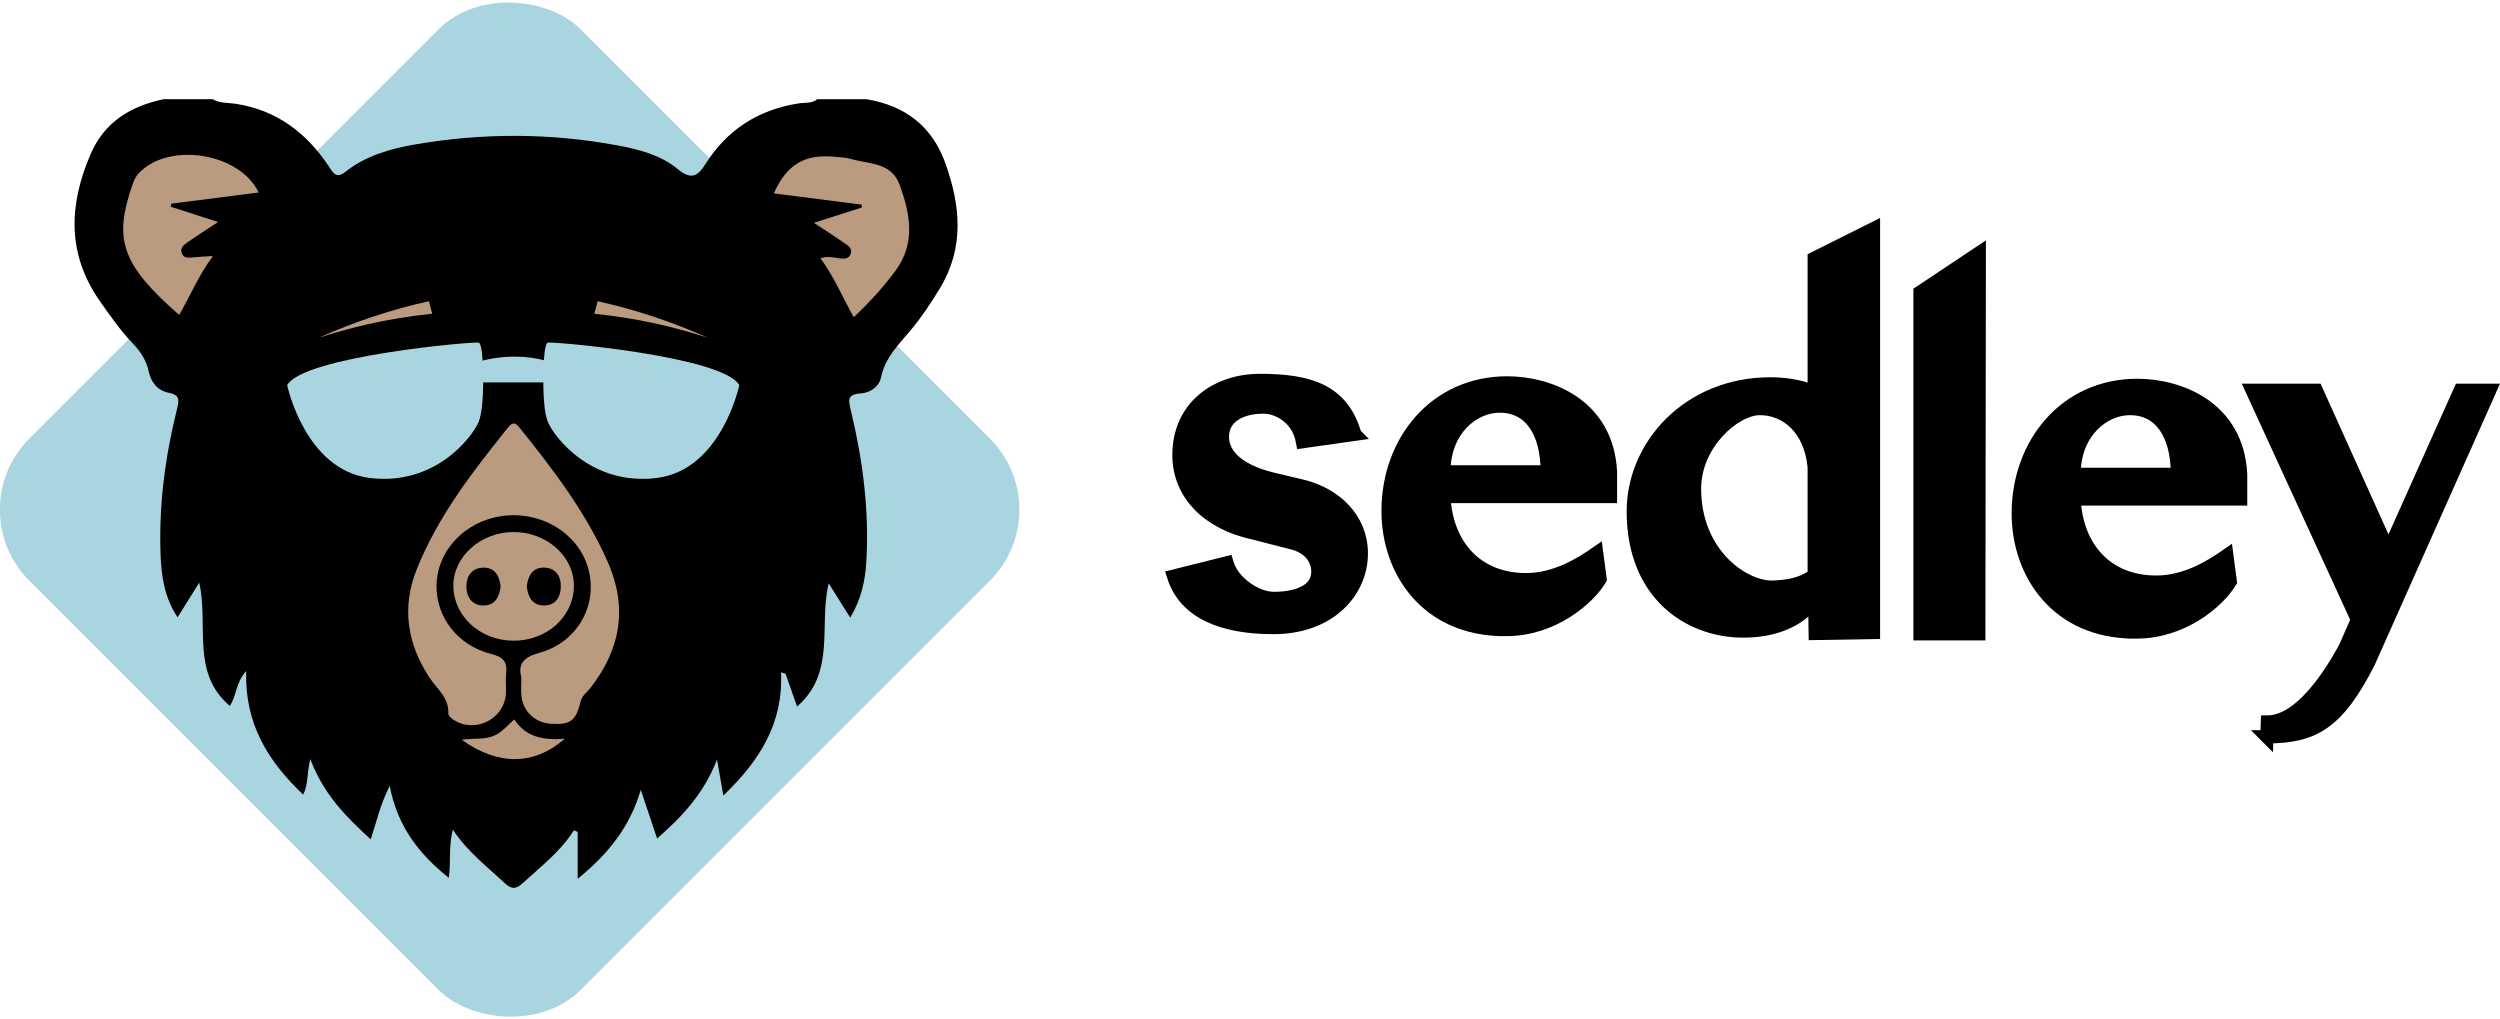
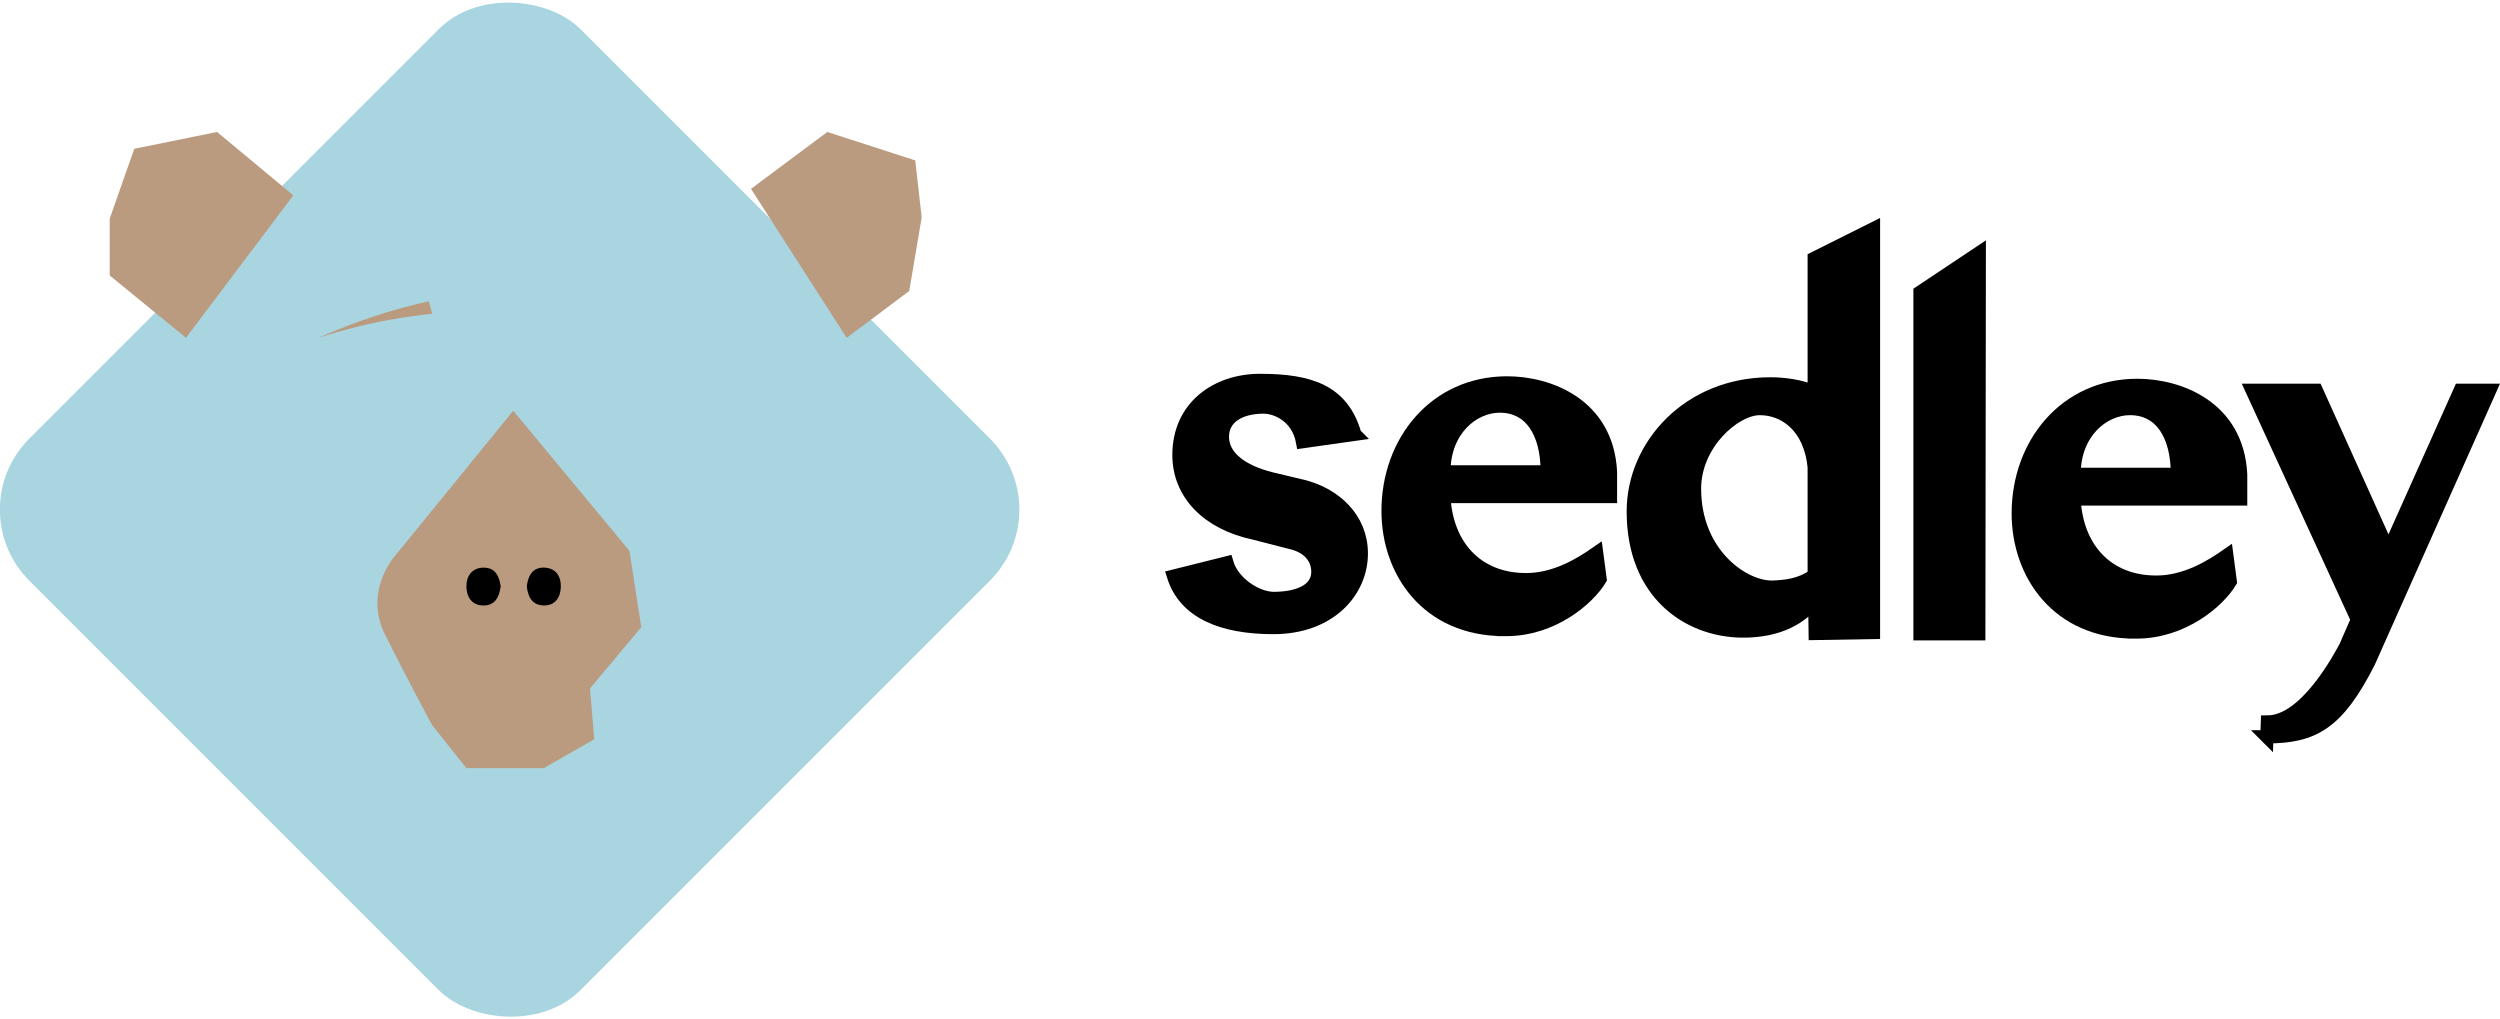
<svg xmlns="http://www.w3.org/2000/svg" id="Vrstva_5" data-name="Vrstva 5" viewBox="0 0 758.55 309.26">
  <defs>
    <style>
      .cls-1 {
        fill: #ba9b80;
      }

      .cls-1, .cls-2, .cls-3 {
        stroke-width: 0px;
      }

      .cls-2, .cls-4 {
        fill: #000;
      }

      .cls-4 {
        stroke: #000;
        stroke-width: 4px;
      }

      .cls-4, .cls-5 {
        stroke-miterlimit: 10;
      }

      .cls-3, .cls-5 {
        fill: #a9d5e0;
      }

      .cls-5 {
        stroke: #a9d5e0;
        stroke-width: 6px;
      }
    </style>
  </defs>
  <rect class="cls-3" x="36.34" y="36.34" width="236.58" height="236.58" rx="30.46" ry="30.46" transform="translate(-64.05 154.63) rotate(-45)" />
  <g>
    <polyline class="cls-1" points="56.44 102.5 89 59.27 65.86 40.04 40.75 45.14 33.29 66.33 33.29 83.59" />
    <polyline class="cls-1" points="227.87 57.3 251.02 40.04 277.7 48.67 279.66 65.94 275.88 88.3 256.9 102.5" />
    <path class="cls-1" d="M155.73,124.62l-34.96,42.92s-10.93,10.98-3.9,25.11c7.04,14.12,14.27,27.4,14.27,27.4l10.37,13.01h23.49l15.31-8.75-1.3-15.43,15.57-18.58-3.59-23.15" />
-     <path class="cls-2" d="M262.93,30.1c11.58,1.94,19.82,8.08,23.85,19.26,4.67,12.98,5.95,25.84-1.73,38.34-2.7,4.4-5.51,8.69-8.84,12.63-3.62,4.29-7.64,8.2-8.86,14.1-.61,2.98-3.36,4.78-6.28,4.96-4.16.26-3.61,2.2-2.9,5.16,3.62,15.07,5.61,30.35,4.69,45.88-.34,5.79-1.54,11.4-4.88,16.97-2.22-3.53-4.2-6.68-6.54-10.4-3.09,12.69,2.33,27.02-9.59,37.38-1.27-3.6-2.38-6.77-3.5-9.95-.46-.14-.92-.28-1.37-.42.73,15.5-6.58,26.93-17.51,37.37-.63-3.59-1.14-6.53-1.91-10.94-4.05,10.51-10.63,17.32-18.18,23.99-1.75-5.22-3.36-10-4.96-14.79-3.22,11.12-9.79,19.42-19.14,27v-14.2c-.39-.17-.77-.34-1.16-.51-4.03,6.43-9.93,10.9-15.35,15.88-2.09,1.92-3.38,2.24-5.65.12-5.31-4.97-11.17-9.36-15.71-16.18-1.37,5.12-.53,9.69-1.23,14.6-9.13-7.28-15.61-15.67-17.93-27.89-2.9,5.68-3.93,10.7-5.77,16.21-7.56-6.94-14.32-13.69-18.32-24.34-1.14,4.39-.56,7.62-2.16,10.79-10.6-10.07-17.81-21.48-17.3-37.52-3.21,3.5-2.86,7.42-4.97,10.59-11.86-10.05-6.37-24.39-9.28-37.41-2.36,3.79-4.34,6.95-6.57,10.52-3.99-5.96-4.91-12.44-5.16-19-.56-15.03,1.39-29.82,5.03-44.37.7-2.82.62-4.15-2.59-4.77-3.4-.65-5.35-3.2-6.06-6.55-.72-3.37-2.51-6.01-4.87-8.47-3.68-3.84-6.71-8.21-9.78-12.56-10.2-14.41-9.61-29.46-2.92-44.91,4.19-9.69,12.15-14.47,22.09-16.57h14.95c2.09,1.29,4.51,1.02,6.78,1.36,12.51,1.88,21.6,8.77,28.46,19.06,1.12,1.68,2.1,3.89,4.95,1.64,6.15-4.88,13.53-7.01,21.11-8.32,20.49-3.54,41-3.53,61.46.27,6.56,1.22,13.16,2.91,18.37,7.23,3.91,3.24,5.96,2.26,8.32-1.51,6.55-10.45,16.04-16.53,28.23-18.45,1.93-.3,4.04.1,5.73-1.28h14.95ZM158.18,205.48c0,2.38-.16,4.06.03,5.7.54,4.78,4.16,8.12,8.95,8.42,5.91.37,7.57-.82,9.01-6.75.43-1.77,1.85-2.7,2.85-3.97,9.22-11.7,11.52-24.35,5.45-38.22-6.6-15.06-16.45-27.98-26.66-40.68-1.24-1.55-2.07-2.26-3.69-.24-10.71,13.36-21.2,26.86-27.65,42.94-4.62,11.52-2.97,22.43,3.71,32.73,2.28,3.51,6.09,6.2,5.85,11.1-.03.59.84,1.39,1.48,1.82,6.5,4.36,15.52-.08,16-7.88.12-1.98-.17-4,.06-5.97.41-3.52-.71-5.11-4.46-6.04-10.26-2.56-16.82-11.19-16.66-20.9.16-9.6,7.3-18.01,17.36-20.48,12.52-3.07,25.38,3.82,28.65,15.35,3.09,10.9-3.08,22.41-14.69,25.63-4.97,1.38-6.65,3.41-5.6,7.42ZM51.82,62.72c.05-.31.1-.62.14-.92,8.81-1.13,17.61-2.25,26.52-3.39-5.79-12.15-27.41-15.45-36.43-5.8-.87.93-1.45,2.24-1.87,3.47-5.64,16.32-3.6,23.99,14.19,39.47,3.33-5.72,5.79-11.85,10.23-17.85-2.65.16-4.28.21-5.9.37-1.34.13-2.79.44-3.47-1.1-.82-1.85.69-2.75,1.87-3.58,2.79-1.96,5.68-3.78,9.09-6.03-5.28-1.7-9.82-3.17-14.37-4.63ZM259.03,96.24c4.88-4.57,8.97-9.08,12.63-14.02,6.25-8.43,4.53-17.25,1.34-26.08-2.54-7.01-9.44-6.32-14.97-7.95-1.42-.42-2.95-.44-4.44-.59-9.38-.97-14.8,2.2-18.81,11.08,8.92,1.14,17.8,2.27,26.69,3.41.02.29.03.57.05.86-4.62,1.48-9.24,2.96-14.55,4.66,3.71,2.45,6.73,4.38,9.67,6.43,1.08.75,2.17,1.74,1.33,3.31-.66,1.23-1.79,1.2-3.03,1.06-1.83-.2-3.71-.82-5.99-.05,4.18,5.7,6.68,11.84,10.08,17.88ZM155.77,194.4c10.06.06,18.22-7.22,18.37-16.41.15-9.01-8.08-16.51-18.18-16.56-10.05-.05-18.47,7.43-18.4,16.37.06,9.18,8.14,16.54,18.21,16.6ZM156.03,218.28c-2.31,2.05-4.02,4.31-6.85,5.23-2.75.9-5.7.42-9.08.96,11.03,7.9,21.99,7.82,31.26-.33-6.46.54-11.83-.48-15.33-5.87Z" />
    <path class="cls-2" d="M151.92,177.94c-.43,3.16-1.7,5.88-5.39,5.78-3.34-.09-4.97-2.58-5.01-5.66-.05-3.37,1.76-5.85,5.32-5.83,3.4.01,4.67,2.58,5.08,5.72Z" />
    <path class="cls-2" d="M159.85,177.79c.4-3.17,1.8-5.62,5.17-5.57,3.6.06,5.26,2.62,5.14,5.96-.1,3.08-1.72,5.56-5.1,5.53-3.64-.04-4.94-2.69-5.22-5.92Z" />
  </g>
-   <path class="cls-3" d="M87.14,116.85s5.36,25.7,25,28.17c19.64,2.47,31.02-12.14,33.06-16.95,2.04-4.81,1.26-18.08,1.26-18.08,0,0-.2-5.56-1.16-6.02-.96-.46-53.07,4.05-58.17,12.88Z" />
  <path class="cls-3" d="M224.32,116.85s-5.36,25.7-25,28.17c-19.64,2.47-31.02-12.14-33.06-16.95-2.04-4.81-1.26-18.08-1.26-18.08,0,0,.2-5.56,1.16-6.02s53.07,4.05,58.17,12.88Z" />
  <path class="cls-5" d="M144.74,113.02s10.86-4.07,22.26,0h-22.26Z" />
-   <path class="cls-1" d="M180.32,95.19l1.02-3.79c5.18,1.15,10.84,2.65,16.84,4.64,6.13,2.03,11.67,4.24,16.6,6.46-7.13-2.33-15.22-4.44-24.2-5.93-3.54-.59-6.97-1.04-10.26-1.38Z" />
  <path class="cls-1" d="M131.15,95.19l-1.02-3.79c-5.18,1.15-10.84,2.65-16.84,4.64-6.13,2.03-11.67,4.24-16.6,6.46,7.13-2.33,15.22-4.44,24.2-5.93,3.54-.59,6.97-1.04,10.26-1.38Z" />
  <g>
    <path class="cls-4" d="M411.11,131.77l-15.9,2.25c-1.35-7.35-7.5-10.5-11.85-10.5-7.2,0-12.45,3.15-12.45,9,0,6.15,5.85,10.5,14.85,12.75l9.45,2.25c9.75,2.4,17.85,9.75,17.85,20.4,0,11.55-9.6,22.5-26.7,22.5-15.6,0-26.85-4.65-30.3-15.6l16.2-4.05c1.8,6.15,9,10.8,14.25,10.8,6.45,0,13.35-1.95,13.35-8.1,0-3.6-2.25-7.5-8.25-8.85l-11.1-2.85c-14.1-3-22.8-12-22.8-23.7,0-14.7,11.55-22.65,24.6-22.65,15.3,0,25.05,3.3,28.8,16.35Z" />
    <path class="cls-4" d="M456.41,191.02c-23.25,0-35.25-17.55-35.25-36,0-21,14.25-38.85,36.15-38.85,12.45,0,30.3,6.45,31.35,27v7.5h-50.55c.75,15,10.05,25.2,24.9,25.2h.15c8.7,0,16.35-4.65,21.3-8.1l1.05,7.95c-3.6,6-14.4,15.3-28.5,15.3h-.6ZM455.06,123.22c-8.1,0-16.95,7.2-16.95,19.95h31.35c0-11.85-4.95-19.95-14.4-19.95Z" />
    <path class="cls-4" d="M550.61,182.17c-4.95,6.6-13.05,9.45-22.35,9.3-16.05-.3-32.7-11.4-32.7-36.3,0-20.1,16.95-38.7,41.55-38.7,4.2,0,8.85.6,13.35,2.4v-40.5l18-9v122.54l-17.7.3-.15-10.05ZM538.31,178.12c3-.15,7.95-.45,12.15-3.6v-32.85c-1.2-12.15-8.85-17.7-16.5-17.7s-19.8,10.65-19.8,24.3c0,20.25,15.45,30.45,24.15,29.85Z" />
    <path class="cls-4" d="M582.56,88.67l18-12-.15,115.65h-17.85v-103.65Z" />
    <path class="cls-4" d="M647.62,191.77c-23.25,0-35.25-17.55-35.25-36,0-21,14.25-38.85,36.15-38.85,12.45,0,30.3,6.45,31.35,27v7.5h-50.55c.75,15,10.05,25.2,24.9,25.2h.15c8.7,0,16.35-4.65,21.3-8.1l1.05,7.95c-3.6,6-14.4,15.3-28.5,15.3h-.6ZM646.27,123.97c-8.1,0-16.95,7.2-16.95,19.95h31.35c0-11.85-4.95-19.95-14.4-19.95Z" />
    <path class="cls-4" d="M687.82,223.57l.15-4.5c11.7,0,22.05-19.8,23.7-22.8l3.6-8.25-31.95-69.6h19.5l21.9,48.6,21.75-48.6h9l-36.75,82.5c-9.45,18.6-16.8,22.65-30.9,22.65Z" />
  </g>
</svg>